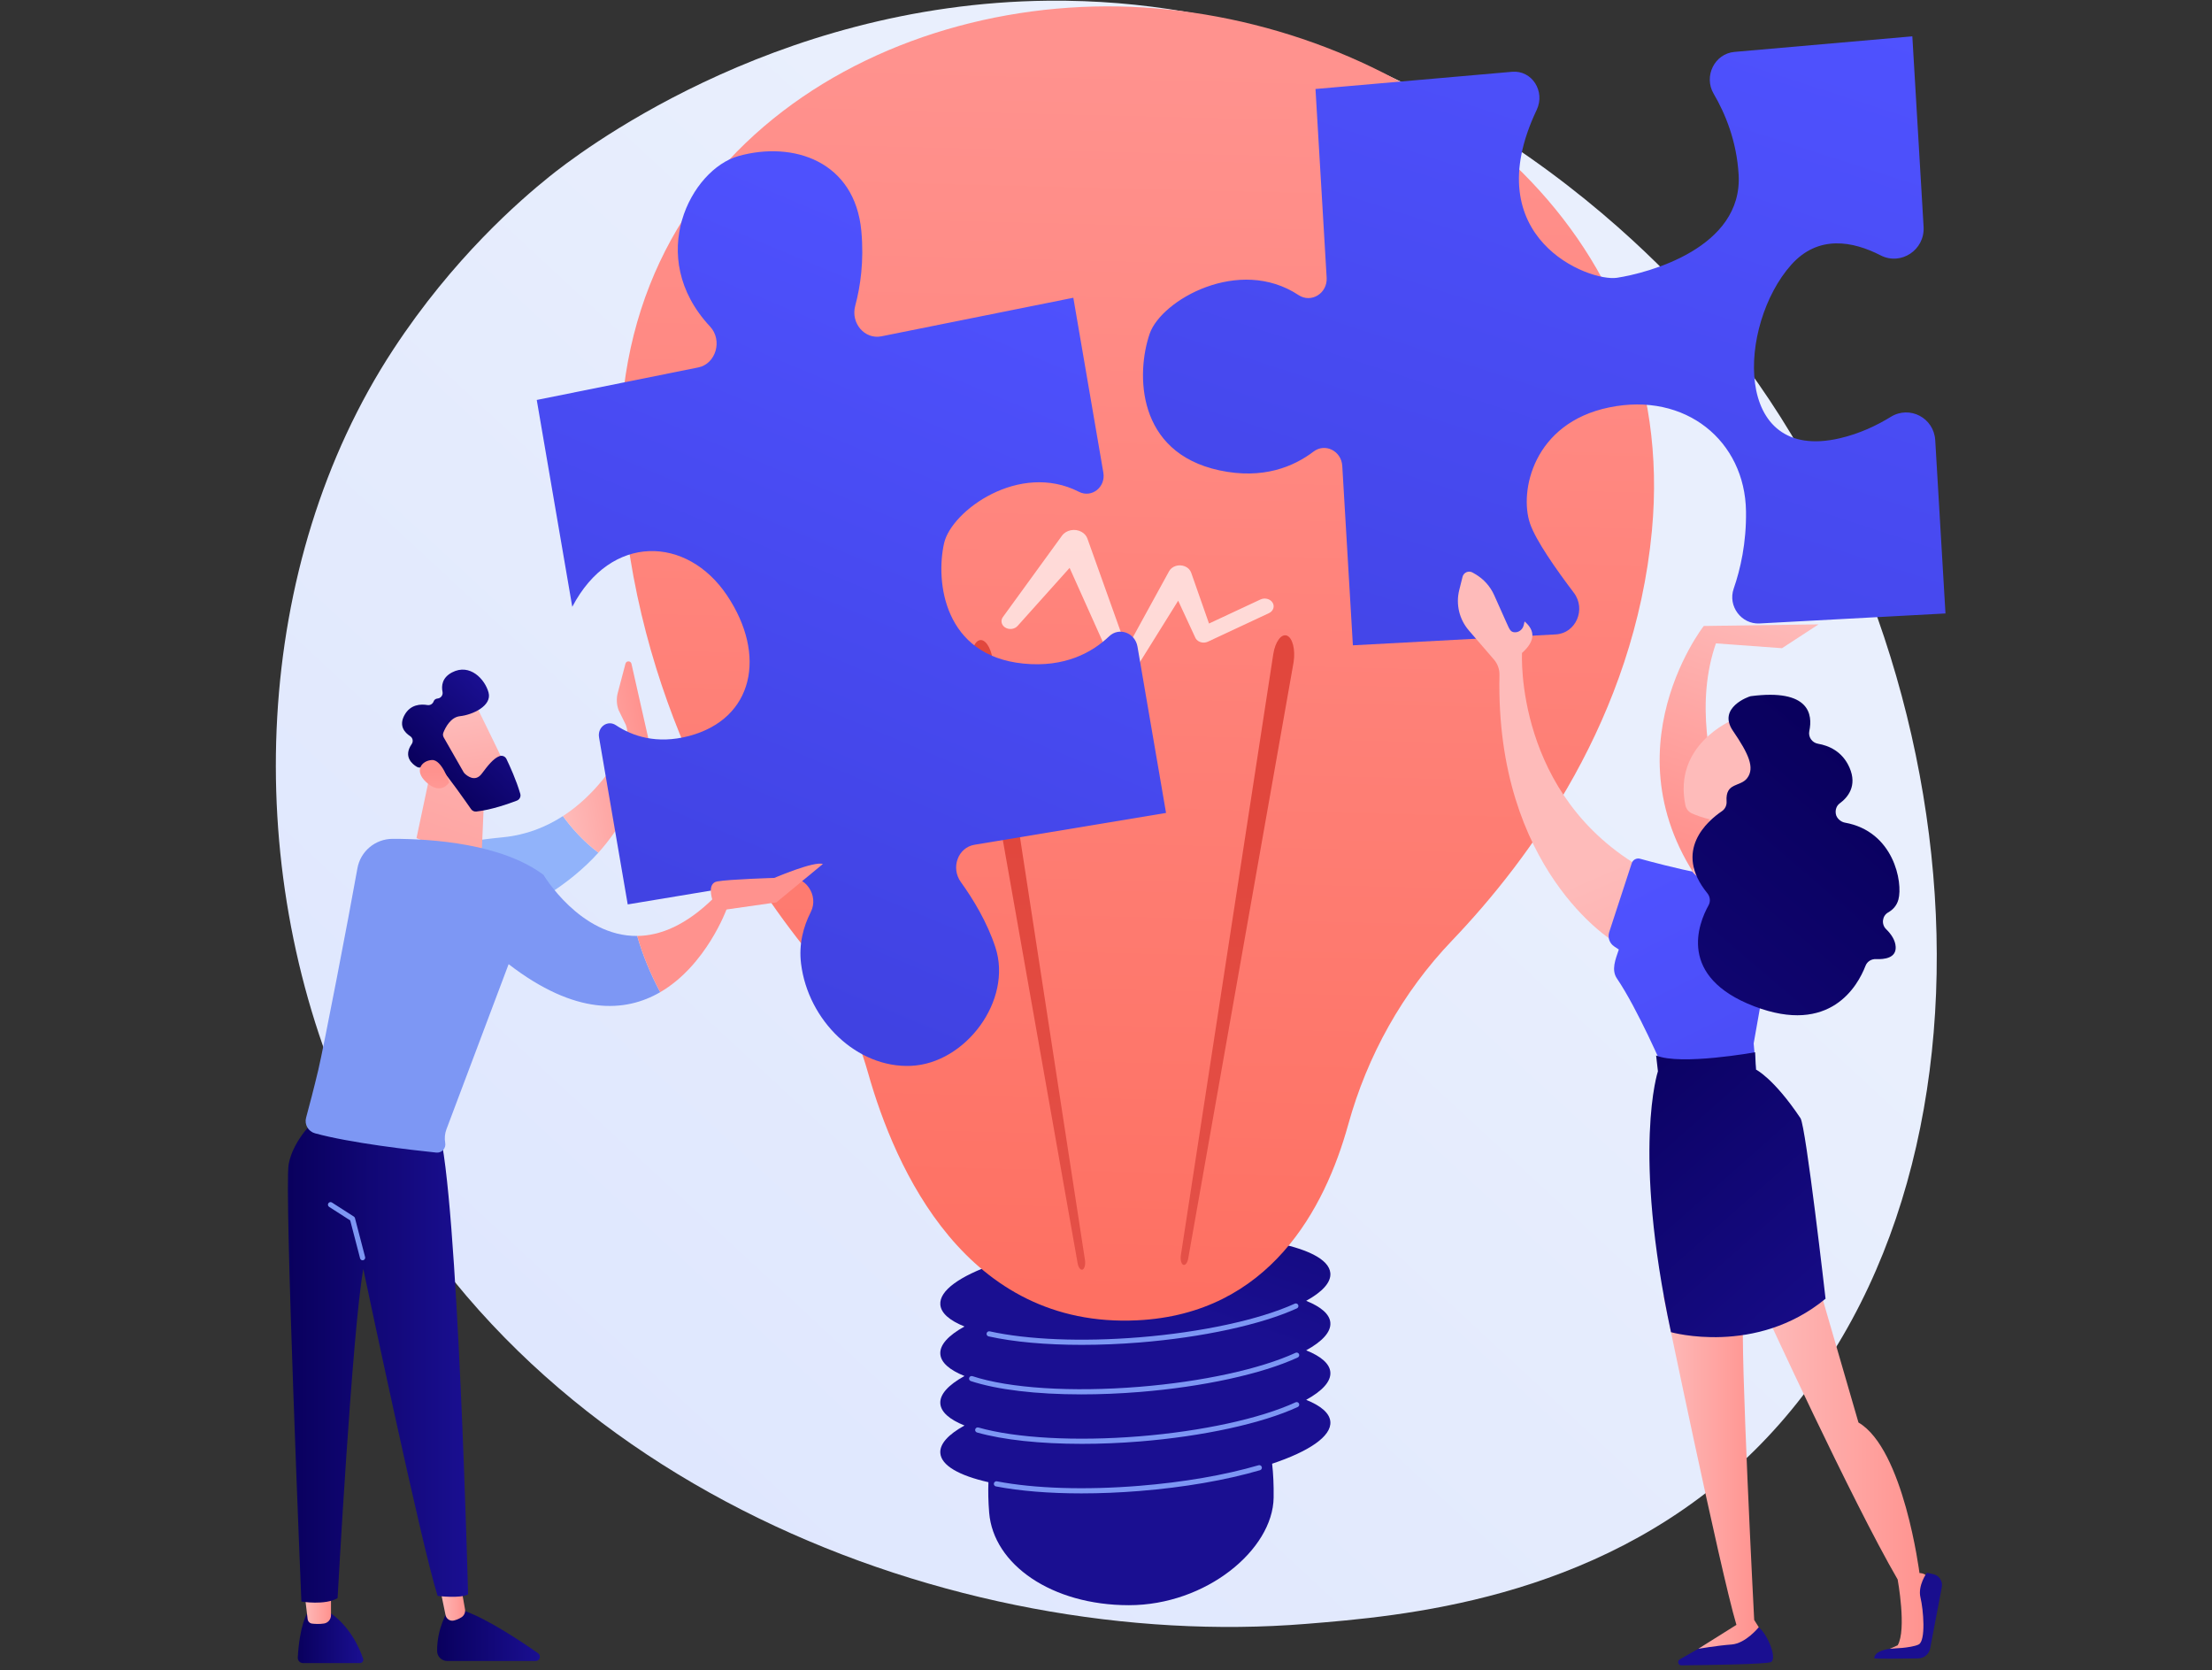
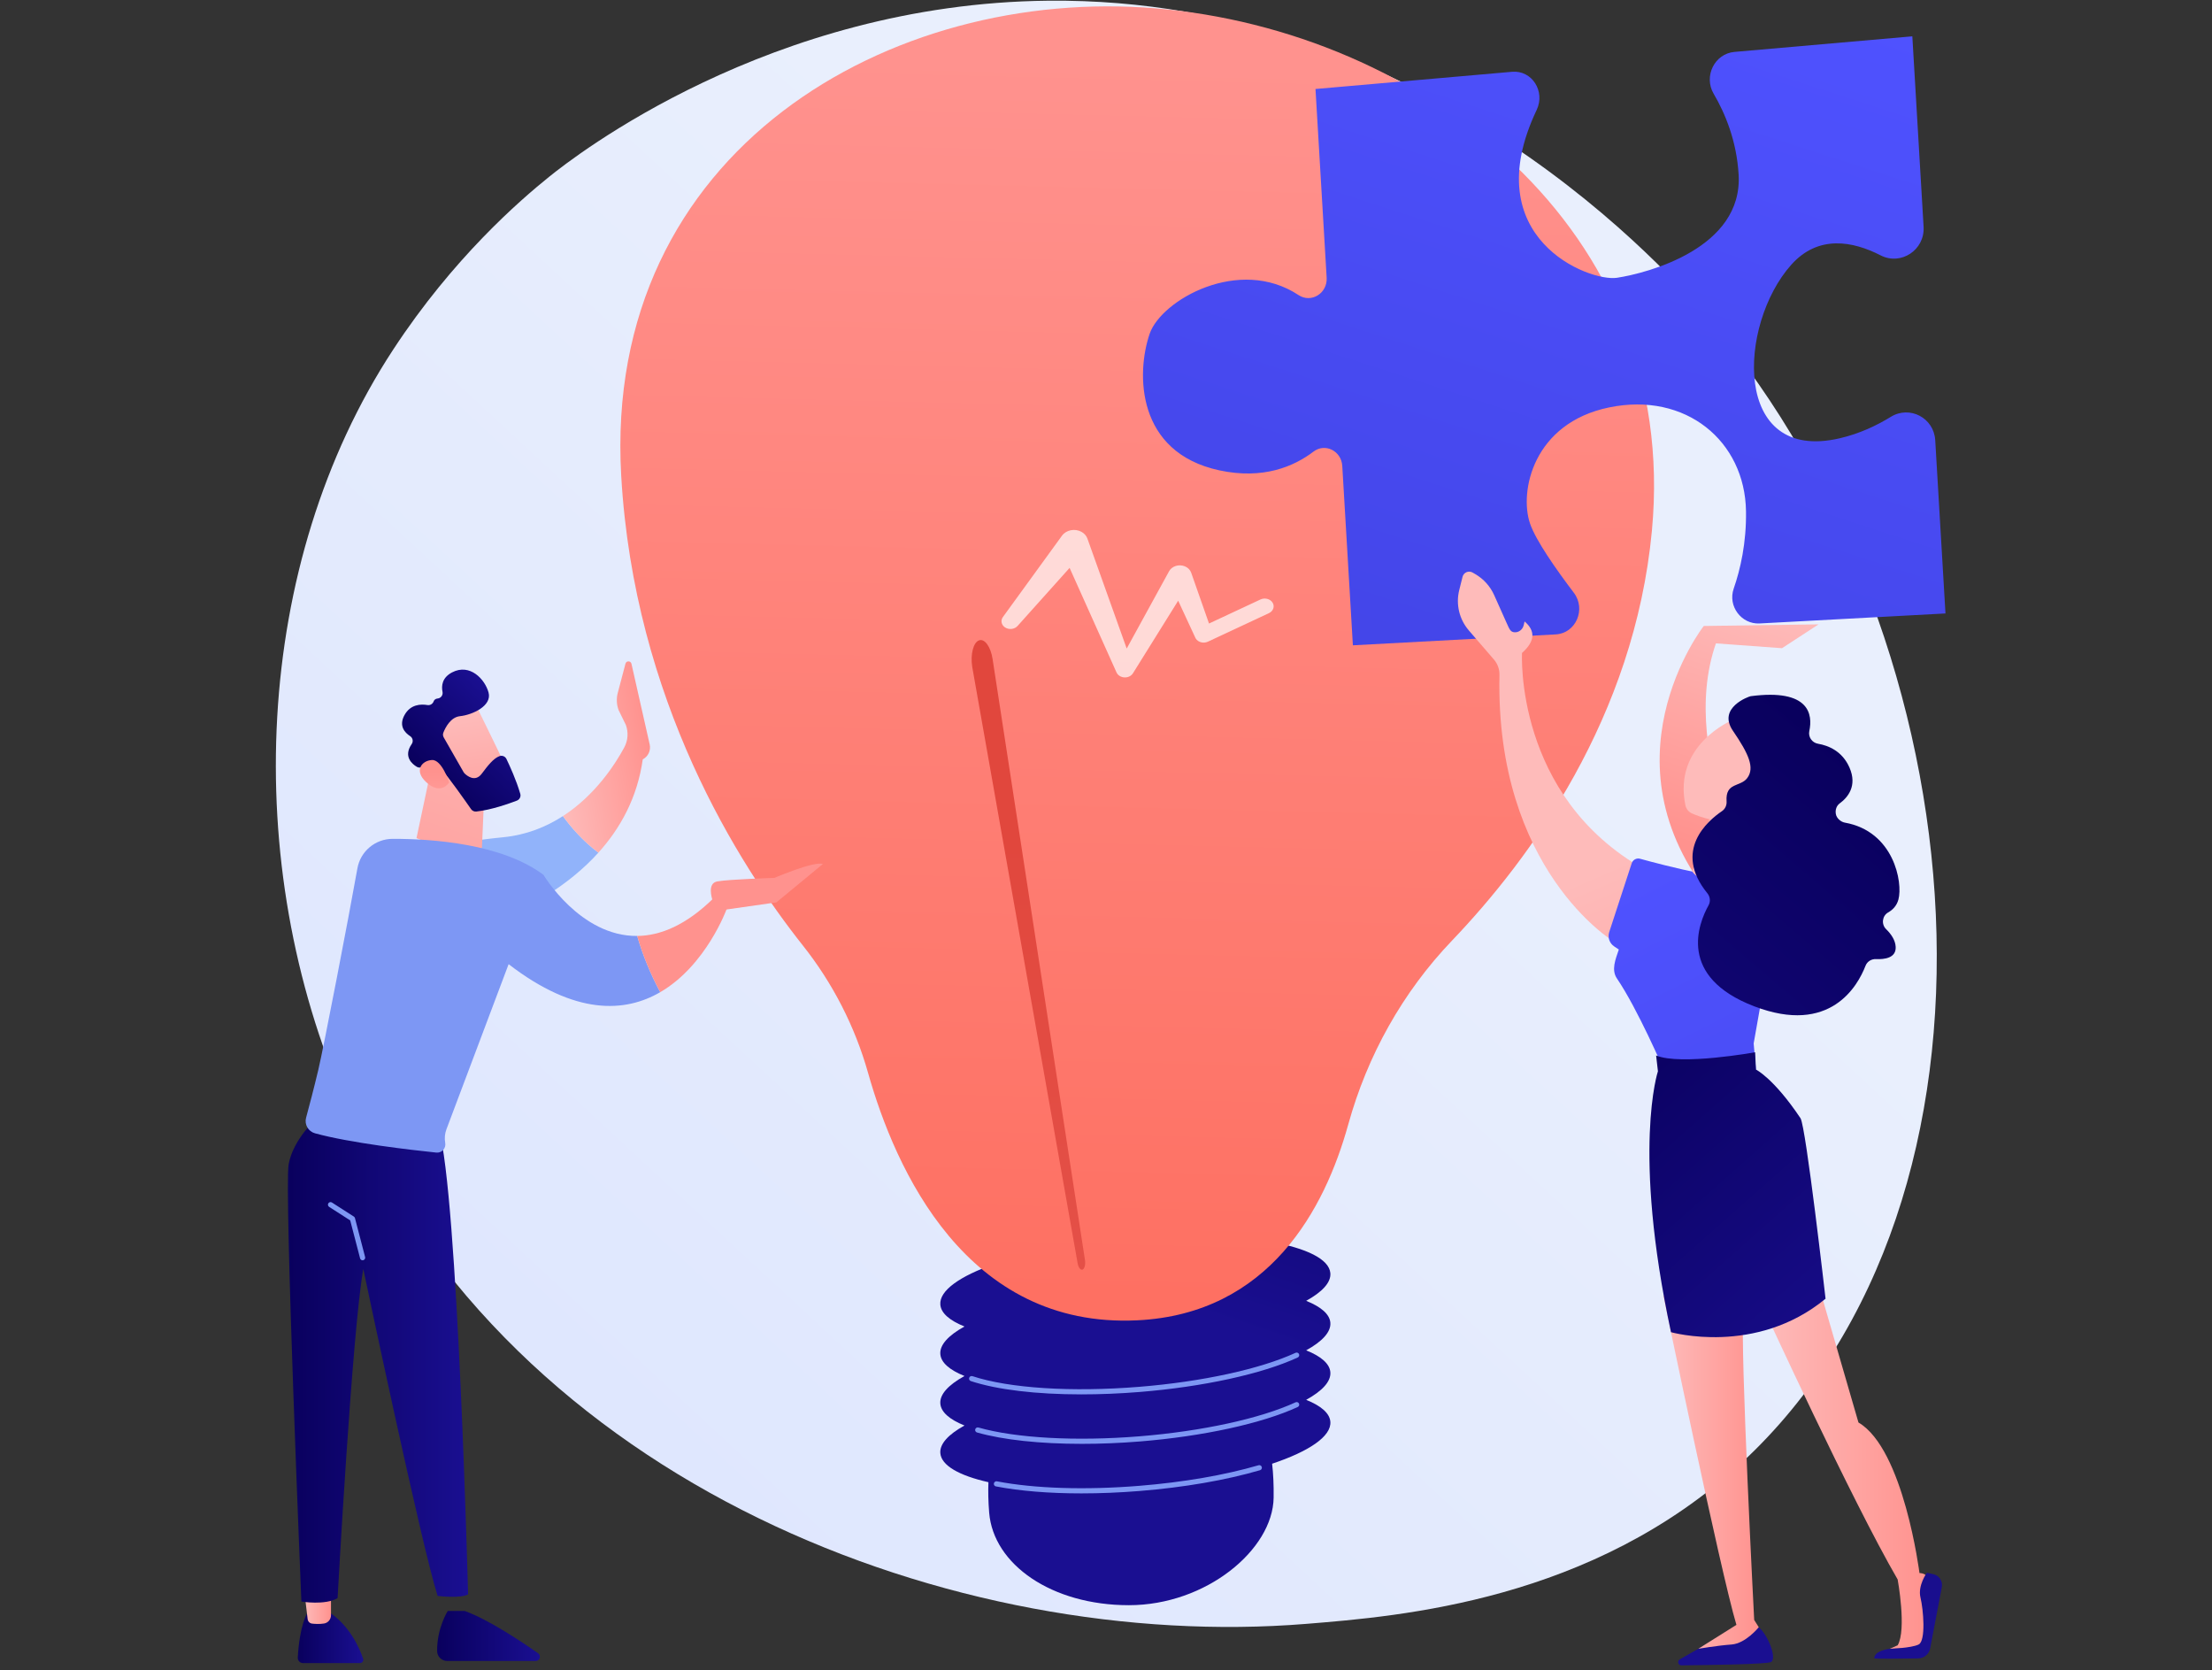
<svg xmlns="http://www.w3.org/2000/svg" width="408" height="308" viewBox="0 0 408 308" fill="none">
  <rect x="0" y="0" width="408" height="308" fill="#333333" stroke="none" />
  <g clip-path="url(#clip0_1065_3869)">
    <path d="M63.724 203.458C94.759 274.239 176.682 304.64 240.87 299.457C258.395 298.042 293.658 295.194 321.191 269.788C374.067 220.999 365.924 119.016 315.306 58.974C308.788 51.241 263.668 -0.563 193.357 0.13C141.88 0.638 105.748 29.011 101.355 32.546C95.804 37.011 83.563 47.622 72.531 64.456C46.608 104.01 44.33 159.227 63.724 203.458Z" fill="url(#paint0_linear_1065_3869)" />
    <path d="M245.382 243.912C245.255 242.337 243.646 240.974 240.922 239.881C243.882 238.249 245.52 236.499 245.382 234.783C244.963 229.591 228.519 226.68 208.654 228.282C188.788 229.883 173.023 235.391 173.442 240.584C173.569 242.159 175.177 243.522 177.901 244.615C174.941 246.247 173.303 247.997 173.442 249.713C173.569 251.287 175.177 252.651 177.901 253.744C174.941 255.376 173.303 257.126 173.442 258.842C173.569 260.417 175.177 261.78 177.901 262.873C174.941 264.505 173.303 266.255 173.442 267.971C173.627 270.267 176.95 272.116 182.314 273.327C182.245 275.024 182.284 276.884 182.45 278.938C183.228 288.506 193.99 296.008 208.224 296.008C222.459 296.008 234.779 285.779 234.919 276.18C234.953 273.828 234.853 271.758 234.64 269.918C241.451 267.643 245.599 264.865 245.382 262.17C245.255 260.595 243.646 259.232 240.922 258.139C243.882 256.507 245.52 254.757 245.382 253.041C245.255 251.466 243.646 250.103 240.922 249.01C243.882 247.378 245.52 245.628 245.382 243.912Z" fill="url(#paint1_linear_1065_3869)" />
    <path d="M199.459 275.392C193.559 275.392 188.161 274.958 183.7 274.104C183.441 274.055 183.272 273.805 183.321 273.546C183.371 273.287 183.619 273.117 183.879 273.167C190.859 274.503 200.181 274.798 210.129 273.996C218.269 273.339 225.881 272.026 232.143 270.199C232.396 270.125 232.661 270.27 232.734 270.523C232.808 270.776 232.663 271.041 232.41 271.115C226.087 272.96 218.409 274.285 210.205 274.947C206.51 275.245 202.899 275.392 199.459 275.392Z" fill="#7D97F4" />
    <path d="M199.558 266.256C191.892 266.256 185.042 265.535 180.21 264.159C179.956 264.087 179.81 263.823 179.882 263.57C179.954 263.316 180.217 263.17 180.471 263.242C187.357 265.202 198.443 265.81 210.129 264.868C221.687 263.936 232.467 261.591 238.965 258.594C239.205 258.484 239.488 258.588 239.599 258.827C239.709 259.066 239.604 259.35 239.365 259.46C232.771 262.501 221.87 264.879 210.205 265.819C206.565 266.113 202.98 266.256 199.558 266.256Z" fill="#7D97F4" />
    <path d="M199.461 257.133C191.184 257.133 183.941 256.287 179.066 254.679C178.816 254.597 178.68 254.327 178.762 254.077C178.845 253.826 179.114 253.69 179.365 253.773C186.149 256.01 197.65 256.744 210.129 255.738C221.687 254.806 232.468 252.461 238.966 249.464C239.206 249.354 239.489 249.458 239.599 249.697C239.709 249.936 239.605 250.22 239.366 250.33C232.771 253.372 221.87 255.749 210.206 256.689C206.51 256.987 202.896 257.133 199.461 257.133Z" fill="#7D97F4" />
-     <path d="M199.524 248C192.958 248 186.987 247.47 182.344 246.438C182.087 246.381 181.925 246.126 181.982 245.869C182.039 245.612 182.295 245.449 182.552 245.507C189.532 247.058 199.584 247.46 210.129 246.609C221.584 245.686 232.309 243.366 238.818 240.403C239.058 240.293 239.341 240.399 239.45 240.639C239.559 240.879 239.453 241.162 239.213 241.271C232.609 244.278 221.765 246.629 210.206 247.561C206.553 247.855 202.957 248 199.524 248Z" fill="#7D97F4" />
    <path d="M160.108 197.83C157.695 189.284 153.597 181.298 148.077 174.341C136.251 159.437 116.958 129.125 114.583 87.754C111.129 27.579 164.498 -2.549 213.197 1.541C261.897 5.631 309.951 41.892 304.691 97.873C301.454 132.319 282.174 158.446 267.82 173.451C258.704 182.979 252.202 194.649 248.683 207.357C244.375 222.911 234.123 242.294 209.755 243.475C178.224 245.004 165.129 215.614 160.108 197.83Z" fill="url(#paint2_linear_1065_3869)" />
-     <path d="M217.809 231.475L234.85 120.645C235.201 118.355 236.328 116.818 237.366 117.211C238.404 117.604 238.96 119.778 238.608 122.068C238.599 122.129 238.586 122.204 238.576 122.264L219.166 232.064C219.02 232.89 218.601 233.411 218.229 233.229C217.869 233.052 217.687 232.274 217.809 231.475Z" fill="url(#paint3_linear_1065_3869)" />
    <path d="M200.121 232.355L183.081 121.525C182.729 119.235 181.602 117.698 180.565 118.091C179.527 118.484 178.971 120.658 179.322 122.948C179.332 123.009 179.344 123.084 179.355 123.144L198.765 232.944C198.911 233.77 199.33 234.291 199.701 234.109C200.061 233.932 200.244 233.154 200.121 232.355Z" fill="url(#paint4_linear_1065_3869)" />
    <path opacity="0.7" d="M234.726 111.129C234.294 110.433 233.292 110.174 232.489 110.548L223.001 114.982L219.708 105.598C219.533 105.108 219.13 104.674 218.554 104.437C217.462 103.987 216.157 104.389 215.638 105.335L215.621 105.366L207.818 119.593L200.578 99.34L200.566 99.306C200.388 98.812 200.015 98.368 199.47 98.07C198.255 97.407 196.652 97.724 195.887 98.776L184.978 113.793C184.534 114.409 184.687 115.234 185.362 115.688C186.083 116.174 187.122 116.061 187.682 115.437L197.287 104.722L205.935 123.989L205.941 124.004C206.08 124.312 206.341 124.581 206.703 124.75C207.515 125.13 208.528 124.868 208.966 124.165L217.312 110.773L220.453 117.546L220.48 117.607C220.503 117.655 220.529 117.703 220.558 117.751C220.991 118.446 221.991 118.706 222.793 118.331L234.056 113.068C234.859 112.693 235.159 111.825 234.726 111.129Z" fill="white" />
    <path d="M56.604 297.615C56.604 297.615 55.261 299.733 54.923 305.66C54.892 306.212 55.33 306.683 55.883 306.683H66.387C66.809 306.683 67.111 306.268 66.975 305.868C66.36 304.046 64.499 299.604 60.346 297.066L56.604 297.615Z" fill="url(#paint5_linear_1065_3869)" />
    <path d="M56.15 293.599L56.745 298.581C56.796 299.01 57.133 299.354 57.563 299.404C58.137 299.47 58.972 299.517 59.784 299.383C60.521 299.261 61.052 298.604 61.052 297.857V293.047L56.15 293.599Z" fill="url(#paint6_linear_1065_3869)" />
    <path d="M82.593 297.066C82.593 297.066 80.583 300.191 80.626 304.481C80.636 305.491 81.482 306.296 82.492 306.296H98.806C99.57 306.296 99.88 305.314 99.255 304.875C96.168 302.708 90.1 298.658 85.712 297.066H82.593Z" fill="url(#paint7_linear_1065_3869)" />
-     <path d="M80.916 291.686L82.183 297.839C82.325 298.527 82.998 298.99 83.684 298.837C84.101 298.744 84.593 298.565 85.118 298.237C85.618 297.925 85.871 297.331 85.769 296.751L84.458 289.297L80.916 291.686Z" fill="url(#paint8_linear_1065_3869)" />
    <path d="M58.477 206.146C58.477 206.146 54.071 210.031 53.242 214.705C52.412 219.378 55.591 295.34 55.591 295.34C55.591 295.34 59.997 296.073 62.268 294.697C62.268 294.697 64.962 245.398 67.01 234.006C67.01 234.006 77.748 285.073 80.723 294.3C80.723 294.3 84.968 294.817 86.337 294.009C86.337 294.009 84.449 219.949 80.915 208.18L58.477 206.146Z" fill="url(#paint9_linear_1065_3869)" />
    <path d="M66.881 232.404C66.668 232.404 66.475 232.262 66.419 232.046L64.594 225.048L60.708 222.555C60.486 222.412 60.421 222.117 60.564 221.894C60.707 221.672 61.002 221.607 61.225 221.75L65.268 224.344C65.37 224.409 65.443 224.509 65.473 224.626L67.344 231.805C67.411 232.061 67.258 232.322 67.002 232.389C66.962 232.399 66.921 232.404 66.881 232.404Z" fill="#7D97F4" />
    <path d="M92.777 154.398C74.253 156.208 70.172 160.854 70.172 160.854L81.464 173.1C81.464 173.1 99.33 169.478 110.373 157.234C107.496 155.083 105.305 152.525 103.828 150.492C100.766 152.473 97.098 153.975 92.777 154.398Z" fill="#91B3FA" />
    <path d="M116.472 122.404C116.34 121.824 115.519 121.809 115.367 122.384L113.944 127.778C113.669 128.82 113.721 129.921 114.092 130.932L115.436 133.675C115.937 135.041 115.832 136.553 115.142 137.834C113.49 140.899 109.824 146.614 103.828 150.492C105.305 152.525 107.497 155.082 110.373 157.233C114.425 152.741 117.56 147.089 118.555 140.028C119.553 139.51 120.079 138.385 119.835 137.286L116.472 122.404Z" fill="url(#paint10_linear_1065_3869)" />
    <path d="M79.863 140.199L76.824 154.549C76.824 154.549 83.905 157.756 88.888 156.419L89.43 143.915L79.863 140.199Z" fill="url(#paint11_linear_1065_3869)" />
    <path d="M87.45 129.411C87.607 129.566 93.965 142.716 93.965 142.716L86.379 146.186L78.502 134.618C78.502 134.618 84.81 126.821 87.45 129.411Z" fill="url(#paint12_linear_1065_3869)" />
    <path d="M81.845 135.984L85.514 142.399C85.561 142.481 85.618 142.555 85.685 142.621C86.099 143.028 87.624 144.323 88.854 142.682C89.97 141.193 91.011 139.85 92.123 139.438C92.622 139.253 93.18 139.477 93.411 139.956C93.988 141.151 95.239 143.868 95.966 146.394C96.114 146.907 95.839 147.444 95.342 147.636C93.842 148.214 90.645 149.345 87.86 149.652C87.482 149.694 87.114 149.53 86.896 149.219C85.837 147.701 82.599 143.1 81.499 141.957C80.466 140.885 78.485 141.281 77.665 141.507C77.397 141.581 77.112 141.542 76.873 141.399C76.027 140.893 74.343 139.514 75.938 137.205C76.272 136.722 76.141 136.065 75.648 135.746C74.666 135.11 73.515 133.876 74.596 131.888C75.694 129.868 77.619 129.807 78.843 130.016C79.338 130.101 79.809 129.812 79.984 129.342C80.083 129.074 80.3 128.845 80.742 128.803C81.336 128.747 81.74 128.169 81.622 127.583C81.396 126.458 81.54 124.958 83.387 123.992C86.665 122.277 89.443 125.239 90.114 127.705C90.785 130.171 87.126 131.828 84.841 132.069C83.104 132.253 82.141 134.184 81.779 135.099C81.664 135.389 81.69 135.714 81.845 135.984Z" fill="url(#paint13_linear_1065_3869)" />
    <path d="M82.858 144.28C82.858 144.28 81.504 140.034 79.657 140.151C77.809 140.267 76.319 142.075 78.562 144.188C81.353 146.816 82.858 144.28 82.858 144.28Z" fill="url(#paint14_linear_1065_3869)" />
-     <path d="M204.582 117.334C201.508 120.269 196.453 123.144 188.748 122.366C174.103 120.887 172.536 107.291 174.132 100.183C175.479 94.185 188.021 85.071 199.01 90.692C201.341 91.884 203.973 89.843 203.511 87.154L197.974 54.908L162.577 62.019C159.497 62.638 156.879 59.597 157.747 56.376C158.695 52.859 159.386 48.175 158.872 42.604C157.683 29.735 146.34 25.951 136.21 28.775C127.485 31.208 118.925 47.315 130.97 60.217C133.327 62.741 132.05 67.102 128.788 67.759L99.004 73.754L105.555 111.901C112.691 98.29 126.748 98.823 134.099 109.795C141.478 120.809 139 132.539 127.142 135.708C121.076 137.329 116.558 135.694 113.603 133.732C112.057 132.705 110.165 134.071 110.495 135.989L115.782 166.779L145.213 161.893C148.478 161.351 151.114 165.096 149.549 168.177C148.192 170.85 147.303 174.079 147.754 177.711C149.059 188.21 158.064 196.996 168.045 196.549C178.097 196.099 186.814 184.479 183.597 174.683C182.072 170.041 179.504 165.815 177.228 162.658C175.33 160.027 176.697 156.285 179.74 155.779L215.074 149.909L209.809 119.248C209.367 116.675 206.409 115.591 204.582 117.334Z" fill="url(#paint15_linear_1065_3869)" />
    <path d="M100.246 161.329C92.561 155.577 79.755 154.68 72.436 154.687C69.23 154.689 66.485 156.974 65.924 160.131C64.298 169.282 59.691 193.158 58.709 197.296C57.903 200.692 57.023 204.024 56.458 206.111C56.12 207.357 56.848 208.642 58.093 208.985C64.576 210.772 75.894 212.068 80.473 212.543C81.48 212.648 82.302 211.757 82.12 210.76C81.966 209.915 82.045 209.044 82.347 208.241L93.814 177.799C106.151 187.308 115.329 186.711 121.78 182.962C119.965 179.585 118.551 176.129 117.53 172.594C107.011 172.705 100.246 161.329 100.246 161.329Z" fill="#7D97F4" />
    <path d="M134.042 167.611L131.753 165.492C126.539 170.671 121.735 172.549 117.529 172.594C118.55 176.129 119.965 179.585 121.78 182.962C130.278 178.023 134.042 167.611 134.042 167.611Z" fill="url(#paint16_linear_1065_3869)" />
    <path d="M132.753 167.892L143.198 166.406L151.775 159.333C150.248 158.723 142.817 161.892 142.817 161.892C142.817 161.892 134.491 162.143 132.297 162.54C130.475 162.87 131.213 165.442 131.515 166.304C131.577 166.479 131.62 166.584 131.62 166.584L132.753 167.892Z" fill="url(#paint17_linear_1065_3869)" />
    <path d="M314.254 115.433C314.254 115.433 294.195 141.116 317.081 167.237L325.685 166.435C325.685 166.435 309.122 139.841 316.5 118.641L328.688 119.531L335.428 115.138L314.254 115.433Z" fill="url(#paint18_linear_1065_3869)" />
    <path d="M348.757 76.867C346.177 78.458 343.017 79.957 339.401 80.807C319.384 85.51 320.586 59.816 330.384 48.836C335.397 43.218 341.795 44.485 346.882 47.094C350.623 49.013 355.057 46.103 354.804 41.822L352.726 6.7L319.919 9.572C316.246 9.894 314.198 14.078 316.076 17.278C318.242 20.967 320.323 26.028 320.687 32.185C321.492 45.776 303.911 50.36 298.247 51.224C293.127 52.005 272.189 43.937 283.439 20.268C285.073 16.829 282.553 12.918 278.906 13.237L242.641 16.411L244.699 51.201C244.871 54.102 241.844 55.953 239.516 54.415C228.546 47.169 214.194 55.338 212.061 61.529C209.532 68.866 209.588 83.444 224.917 86.737C232.982 88.47 238.673 86.021 242.273 83.277C244.412 81.647 247.416 83.144 247.581 85.92L249.538 118.999L286.952 116.989C290.666 116.789 292.6 112.347 290.29 109.303C286.987 104.95 283.283 99.663 282.216 96.559C280.175 90.621 282.81 78.007 296.812 75.128C310.941 72.222 321.86 81.342 322.047 94.278C322.131 100.097 321.022 104.96 319.778 108.546C318.657 111.778 321.199 115.149 324.554 114.969L358.84 113.126L356.95 81.179C356.705 77.05 352.24 74.721 348.757 76.867Z" fill="url(#paint19_linear_1065_3869)" />
    <path d="M325.242 241.174C325.242 241.174 341.494 276.596 350.021 291.268C350.021 291.268 351.715 300.5 350.021 303.403L348.578 304.044L355.314 303.844C355.314 303.844 355.912 291.426 355.445 290.732C354.978 290.039 354.043 290.084 354.043 290.084C354.043 290.084 351.155 267.201 342.79 262.318L334.684 234.396L325.242 241.174Z" fill="url(#paint20_linear_1065_3869)" />
    <path d="M345.699 305.784C345.689 305.946 350.959 305.872 353.822 305.82C354.879 305.801 355.78 305.058 356.005 304.025L358.167 292.667C358.373 291.588 357.687 290.539 356.616 290.294L355.409 290.019C355.409 290.019 353.688 292.38 354.23 294.603C354.772 296.827 355.254 302.586 353.885 303.257C352.515 303.928 348.576 304.045 348.576 304.045C348.576 304.045 345.789 304.321 345.699 305.784Z" fill="url(#paint21_linear_1065_3869)" />
    <path d="M309.837 305.99C309.304 306.293 309.523 307.107 310.137 307.101C314.927 307.053 325.662 306.901 326.616 306.505C327.848 305.992 326.167 301.567 324.399 300.069L314.634 303.256L309.837 305.99Z" fill="url(#paint22_linear_1065_3869)" />
    <path d="M306.807 238.915C306.807 238.915 317.309 289.723 320.28 299.634L313.252 304.044C313.252 304.044 316.774 303.445 319.386 303.256C321.998 303.067 324.4 300.069 324.4 300.069L323.558 298.726C323.558 298.726 320.924 248.195 321.565 242.457L306.807 238.915Z" fill="url(#paint23_linear_1065_3869)" />
    <path d="M280.734 120.406C280.734 120.406 279.286 146.835 303.348 160.341L297.555 173.554C297.555 173.554 275.775 160.38 276.575 124.452C276.598 123.416 276.229 122.408 275.553 121.623L270.922 116.252C269.158 114.205 268.499 111.429 269.155 108.808L269.764 106.372C269.968 105.556 270.897 105.163 271.624 105.586L272.108 105.867C273.65 106.762 274.871 108.119 275.599 109.747L277.872 114.829C278.424 116.063 278.602 116.486 279.228 116.582C280.068 116.71 280.853 116.12 281.045 115.292L281.207 114.6C283.243 116.332 283.153 118.261 280.734 120.406Z" fill="url(#paint24_linear_1065_3869)" />
    <path d="M302.511 158.36C306.537 159.476 320.175 163.064 328.689 162.917L323.461 192.417L323.878 197.229L306.834 197.152C306.834 197.152 302.036 186.009 298.25 180.454C297.157 178.85 297.97 176.936 298.59 175.096L297.739 174.529C296.872 173.952 296.497 172.869 296.82 171.879L300.97 159.181C301.186 158.541 301.86 158.179 302.511 158.36Z" fill="url(#paint25_linear_1065_3869)" />
    <path d="M305.468 194.634L305.803 197.549C305.803 197.549 300.987 211.974 308.212 245.664C308.212 245.664 323.859 250.097 336.72 239.49C336.72 239.49 333.092 207.691 332.101 206.21C327.165 198.832 323.878 197.229 323.878 197.229L323.729 194.044C323.729 194.044 309.974 196.531 305.468 194.634Z" fill="url(#paint26_linear_1065_3869)" />
    <path d="M312.141 160.738C312.082 160.659 315.7 149.814 315.7 149.814L320.882 150.285L322.907 162.587C322.907 162.587 314.785 164.227 312.141 160.738Z" fill="url(#paint27_linear_1065_3869)" />
    <path d="M319.64 132.712C319.295 132.927 308.566 137.361 310.871 148.499C311.007 149.158 311.447 149.715 312.06 149.989C313.635 150.692 317.024 151.894 321.078 151.482C326.699 150.911 330.382 141.103 330.225 138.249C330.068 135.395 323.065 130.579 319.64 132.712Z" fill="url(#paint28_linear_1065_3869)" />
    <path d="M322.905 128.382C322.623 128.419 316.705 130.481 319.64 134.769C322.574 139.057 323.675 141.582 322.287 143.465C321.022 145.18 318.221 144.203 318.465 147.772C318.514 148.486 318.205 149.18 317.612 149.581C314.973 151.368 308.532 156.869 314.913 164.713C315.432 165.35 315.538 166.231 315.138 166.948C313.269 170.301 309.343 180.121 323.556 185.569C337.601 190.952 342.672 181.771 344.089 178.101C344.395 177.308 345.177 176.822 346.027 176.862C347.57 176.935 349.757 176.678 349.656 174.616C349.595 173.363 348.814 172.241 347.89 171.341C346.976 170.45 347.156 168.89 348.266 168.259C349.105 167.783 349.847 167.039 350.16 165.879C351.011 162.725 349.312 153.295 340.272 151.696C339.518 151.563 338.729 150.856 338.619 150.098C338.617 150.087 338.615 150.076 338.613 150.065C338.492 149.332 338.74 148.582 339.339 148.143C340.783 147.084 342.634 144.952 341.13 141.534C339.797 138.502 337.239 137.479 335.34 137.153C334.224 136.962 333.491 135.907 333.726 134.8C334.367 131.784 333.808 126.953 322.905 128.382Z" fill="url(#paint29_linear_1065_3869)" />
  </g>
  <defs>
    <linearGradient id="paint0_linear_1065_3869" x1="34.427" y1="341.235" x2="257.367" y2="100.601" gradientUnits="userSpaceOnUse">
      <stop stop-color="#DAE3FE" />
      <stop offset="1" stop-color="#E9EFFD" />
    </linearGradient>
    <linearGradient id="paint1_linear_1065_3869" x1="235.922" y1="173.138" x2="213.111" y2="240.458" gradientUnits="userSpaceOnUse">
      <stop stop-color="#09005D" />
      <stop offset="1" stop-color="#1A0F91" />
    </linearGradient>
    <linearGradient id="paint2_linear_1065_3869" x1="211.571" y1="11.401" x2="206.008" y2="239.512" gradientUnits="userSpaceOnUse">
      <stop stop-color="#FF928E" />
      <stop offset="1" stop-color="#FE7062" />
    </linearGradient>
    <linearGradient id="paint3_linear_1065_3869" x1="227.491" y1="152.42" x2="234.489" y2="374.756" gradientUnits="userSpaceOnUse">
      <stop stop-color="#E1473D" />
      <stop offset="1" stop-color="#E9605A" />
    </linearGradient>
    <linearGradient id="paint4_linear_1065_3869" x1="188.945" y1="153.634" x2="195.942" y2="375.969" gradientUnits="userSpaceOnUse">
      <stop stop-color="#E1473D" />
      <stop offset="1" stop-color="#E9605A" />
    </linearGradient>
    <linearGradient id="paint5_linear_1065_3869" x1="54.922" y1="301.874" x2="67.008" y2="301.874" gradientUnits="userSpaceOnUse">
      <stop stop-color="#09005D" />
      <stop offset="1" stop-color="#1A0F91" />
    </linearGradient>
    <linearGradient id="paint6_linear_1065_3869" x1="56.15" y1="296.258" x2="61.052" y2="296.258" gradientUnits="userSpaceOnUse">
      <stop stop-color="#FEBBBA" />
      <stop offset="1" stop-color="#FF928E" />
    </linearGradient>
    <linearGradient id="paint7_linear_1065_3869" x1="80.625" y1="301.681" x2="99.589" y2="301.681" gradientUnits="userSpaceOnUse">
      <stop stop-color="#09005D" />
      <stop offset="1" stop-color="#1A0F91" />
    </linearGradient>
    <linearGradient id="paint8_linear_1065_3869" x1="80.916" y1="294.082" x2="85.791" y2="294.082" gradientUnits="userSpaceOnUse">
      <stop stop-color="#FEBBBA" />
      <stop offset="1" stop-color="#FF928E" />
    </linearGradient>
    <linearGradient id="paint9_linear_1065_3869" x1="53.103" y1="250.841" x2="86.337" y2="250.841" gradientUnits="userSpaceOnUse">
      <stop stop-color="#09005D" />
      <stop offset="1" stop-color="#1A0F91" />
    </linearGradient>
    <linearGradient id="paint10_linear_1065_3869" x1="102.205" y1="141.586" x2="120.029" y2="138.338" gradientUnits="userSpaceOnUse">
      <stop stop-color="#FEBBBA" />
      <stop offset="1" stop-color="#FF928E" />
    </linearGradient>
    <linearGradient id="paint11_linear_1065_3869" x1="94.667" y1="117.058" x2="69.859" y2="192.389" gradientUnits="userSpaceOnUse">
      <stop stop-color="#FEBBBA" />
      <stop offset="1" stop-color="#FF928E" />
    </linearGradient>
    <linearGradient id="paint12_linear_1065_3869" x1="85.216" y1="131.826" x2="89.303" y2="159.312" gradientUnits="userSpaceOnUse">
      <stop stop-color="#FEBBBA" />
      <stop offset="1" stop-color="#FF928E" />
    </linearGradient>
    <linearGradient id="paint13_linear_1065_3869" x1="80.069" y1="144.706" x2="94.087" y2="130.419" gradientUnits="userSpaceOnUse">
      <stop stop-color="#09005D" />
      <stop offset="1" stop-color="#1A0F91" />
    </linearGradient>
    <linearGradient id="paint14_linear_1065_3869" x1="80.557" y1="161.639" x2="80.128" y2="142.388" gradientUnits="userSpaceOnUse">
      <stop stop-color="#FEBBBA" />
      <stop offset="1" stop-color="#FF928E" />
    </linearGradient>
    <linearGradient id="paint15_linear_1065_3869" x1="187.522" y1="39.14" x2="129.66" y2="177.12" gradientUnits="userSpaceOnUse">
      <stop stop-color="#4F52FF" />
      <stop offset="1" stop-color="#4042E2" />
    </linearGradient>
    <linearGradient id="paint16_linear_1065_3869" x1="146.649" y1="32.824" x2="135.333" y2="107.278" gradientUnits="userSpaceOnUse">
      <stop stop-color="#FEBBBA" />
      <stop offset="1" stop-color="#FF928E" />
    </linearGradient>
    <linearGradient id="paint17_linear_1065_3869" x1="160.699" y1="34.96" x2="149.384" y2="109.413" gradientUnits="userSpaceOnUse">
      <stop stop-color="#FEBBBA" />
      <stop offset="1" stop-color="#FF928E" />
    </linearGradient>
    <linearGradient id="paint18_linear_1065_3869" x1="328.293" y1="112.165" x2="313.874" y2="156.362" gradientUnits="userSpaceOnUse">
      <stop stop-color="#FEBBBA" />
      <stop offset="1" stop-color="#FF928E" />
    </linearGradient>
    <linearGradient id="paint19_linear_1065_3869" x1="316.376" y1="-7.895" x2="259.994" y2="165.701" gradientUnits="userSpaceOnUse">
      <stop stop-color="#4F52FF" />
      <stop offset="1" stop-color="#4042E2" />
    </linearGradient>
    <linearGradient id="paint20_linear_1065_3869" x1="325.242" y1="269.22" x2="355.624" y2="269.22" gradientUnits="userSpaceOnUse">
      <stop stop-color="#FEBBBA" />
      <stop offset="1" stop-color="#FF928E" />
    </linearGradient>
    <linearGradient id="paint21_linear_1065_3869" x1="367" y1="201.279" x2="351.954" y2="299.076" gradientUnits="userSpaceOnUse">
      <stop stop-color="#09005D" />
      <stop offset="1" stop-color="#1A0F91" />
    </linearGradient>
    <linearGradient id="paint22_linear_1065_3869" x1="335.166" y1="196.381" x2="320.12" y2="294.179" gradientUnits="userSpaceOnUse">
      <stop stop-color="#09005D" />
      <stop offset="1" stop-color="#1A0F91" />
    </linearGradient>
    <linearGradient id="paint23_linear_1065_3869" x1="306.807" y1="271.48" x2="324.4" y2="271.48" gradientUnits="userSpaceOnUse">
      <stop stop-color="#FEBBBA" />
      <stop offset="1" stop-color="#FF928E" />
    </linearGradient>
    <linearGradient id="paint24_linear_1065_3869" x1="294.328" y1="160.991" x2="324.928" y2="232.206" gradientUnits="userSpaceOnUse">
      <stop stop-color="#FEBBBA" />
      <stop offset="1" stop-color="#FF928E" />
    </linearGradient>
    <linearGradient id="paint25_linear_1065_3869" x1="306.649" y1="158.207" x2="371.22" y2="286.096" gradientUnits="userSpaceOnUse">
      <stop stop-color="#4F52FF" />
      <stop offset="1" stop-color="#4042E2" />
    </linearGradient>
    <linearGradient id="paint26_linear_1065_3869" x1="291.272" y1="192" x2="347.694" y2="255.631" gradientUnits="userSpaceOnUse">
      <stop stop-color="#09005D" />
      <stop offset="1" stop-color="#1A0F91" />
    </linearGradient>
    <linearGradient id="paint27_linear_1065_3869" x1="312.141" y1="156.393" x2="322.907" y2="156.393" gradientUnits="userSpaceOnUse">
      <stop stop-color="#FEBBBA" />
      <stop offset="1" stop-color="#FF928E" />
    </linearGradient>
    <linearGradient id="paint28_linear_1065_3869" x1="329.25" y1="142.48" x2="407.614" y2="147.808" gradientUnits="userSpaceOnUse">
      <stop stop-color="#FEBBBA" />
      <stop offset="1" stop-color="#FF928E" />
    </linearGradient>
    <linearGradient id="paint29_linear_1065_3869" x1="345.421" y1="140.347" x2="252.826" y2="248.78" gradientUnits="userSpaceOnUse">
      <stop stop-color="#09005D" />
      <stop offset="1" stop-color="#1A0F91" />
    </linearGradient>
    <clipPath id="clip0_1065_3869">
      <rect width="408" height="307.223" fill="white" transform="translate(0 0.124)" />
    </clipPath>
  </defs>
</svg>